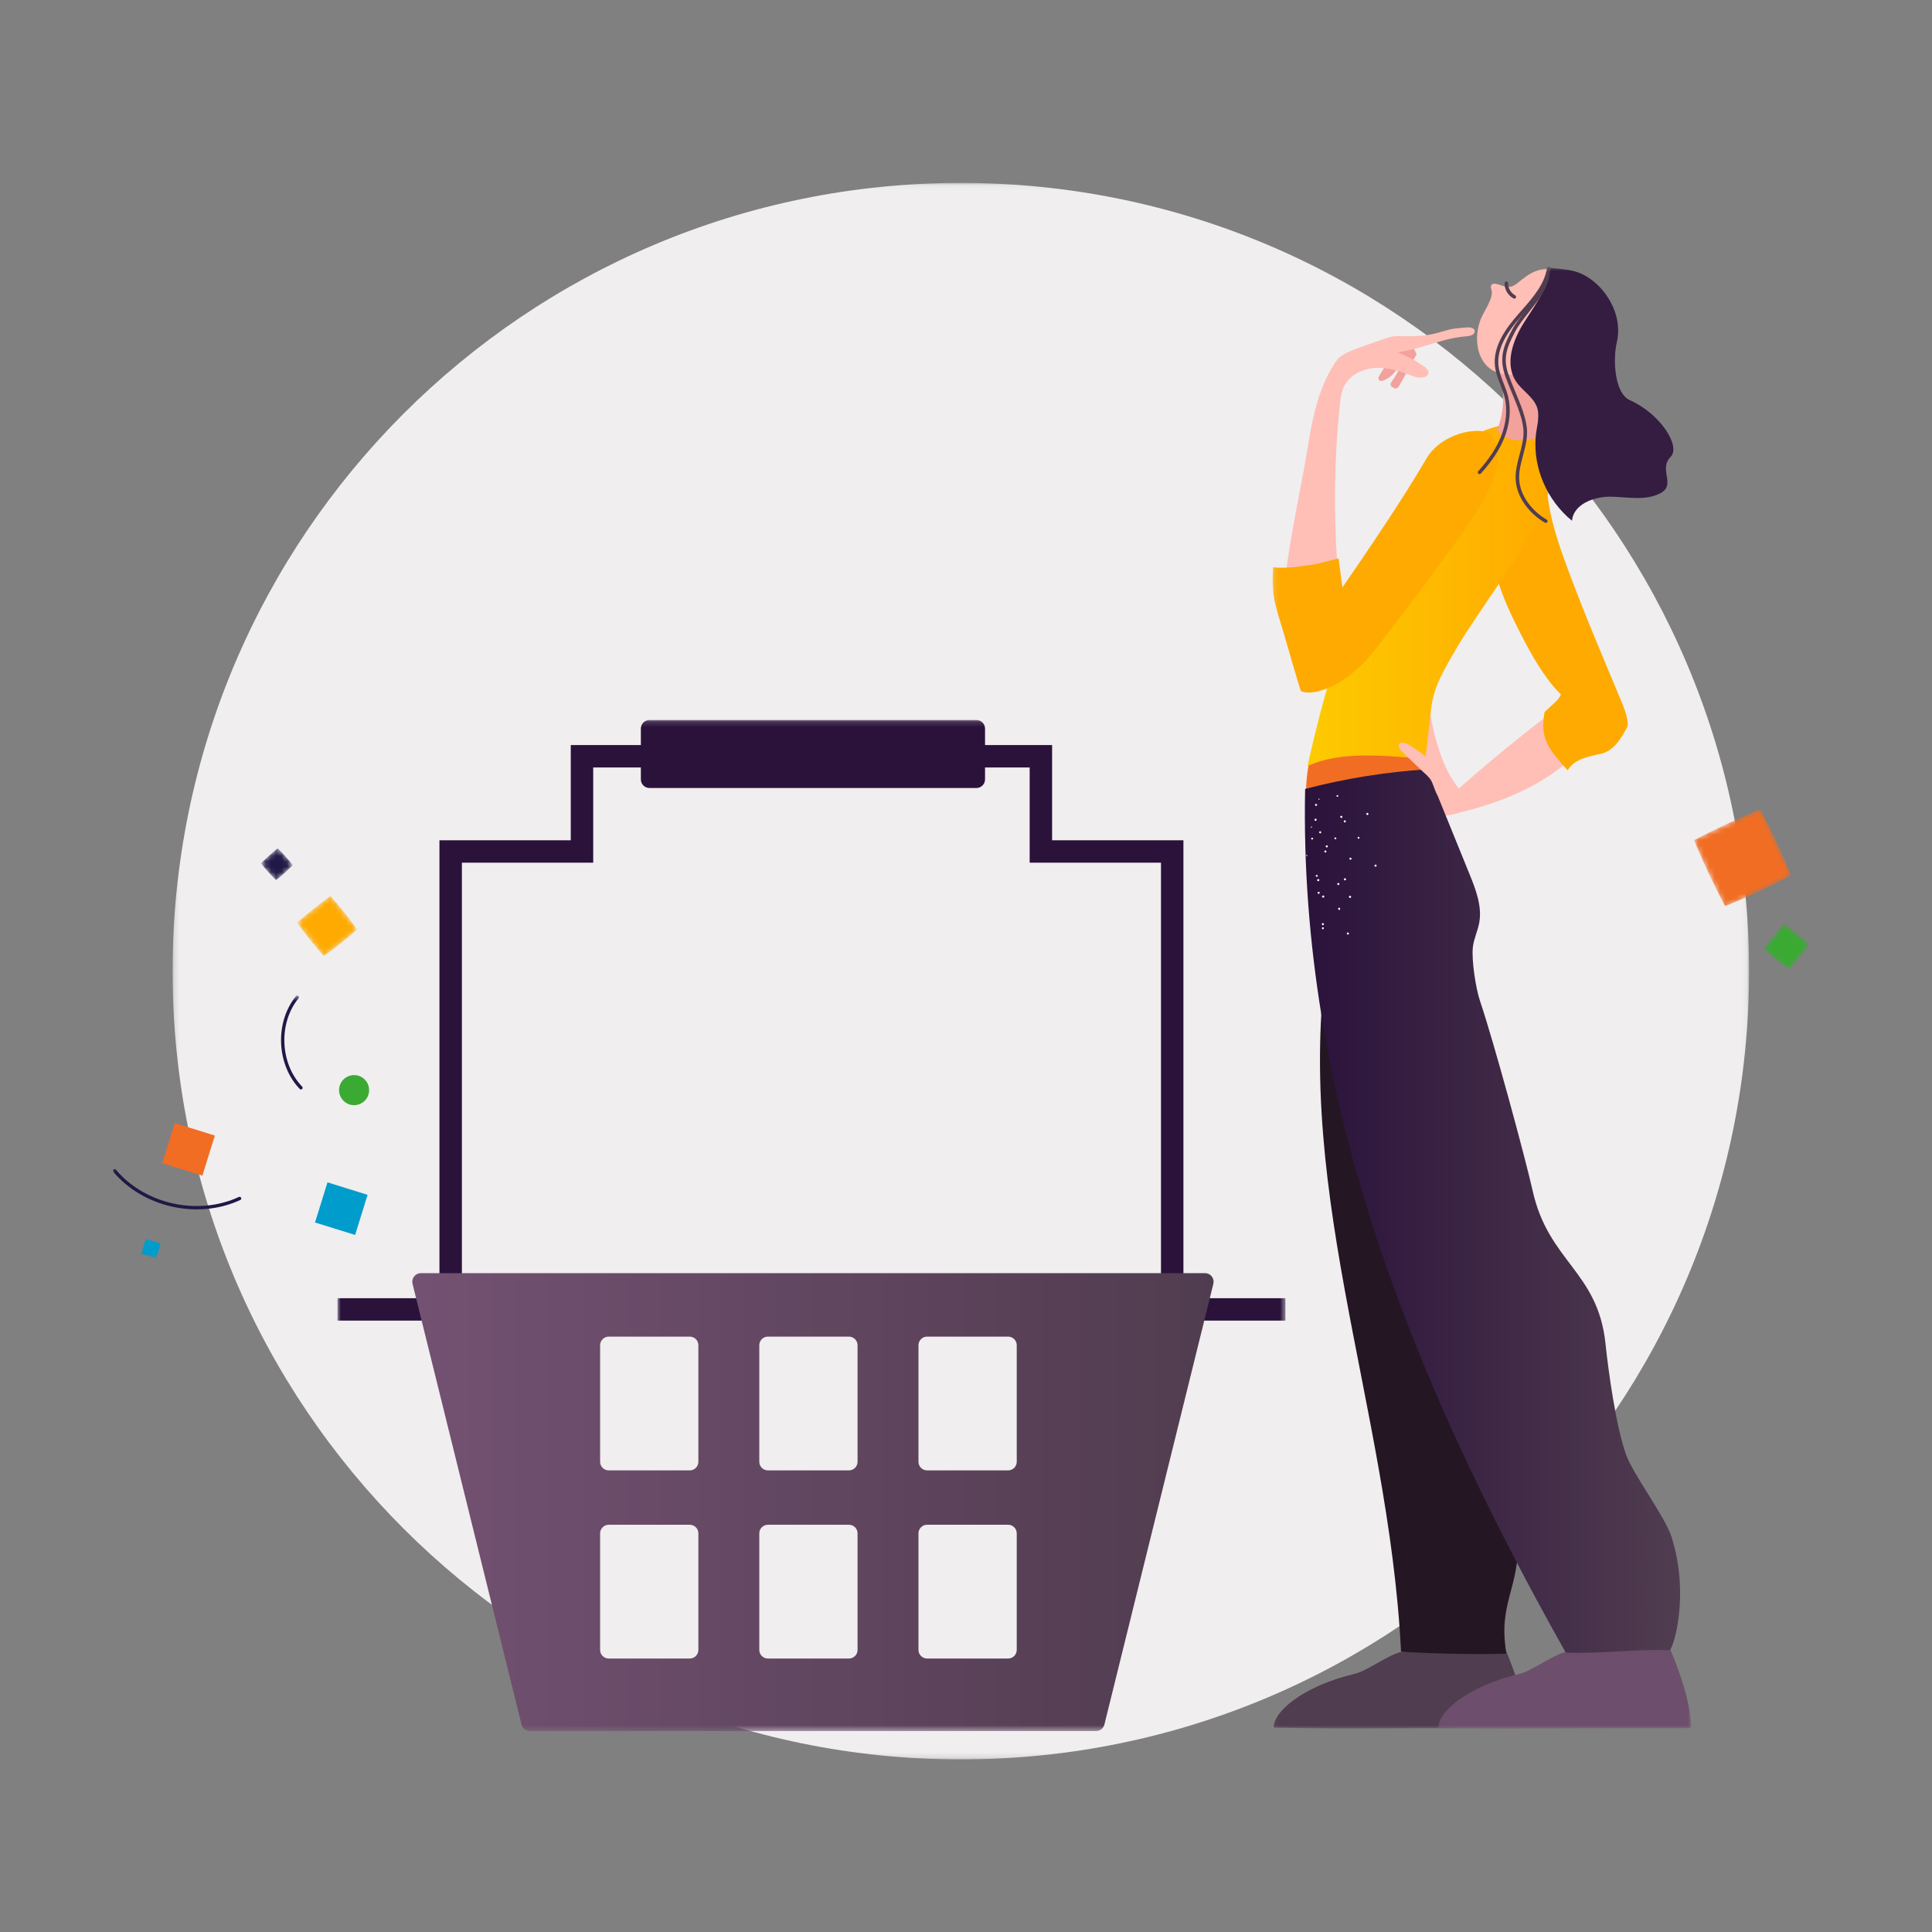
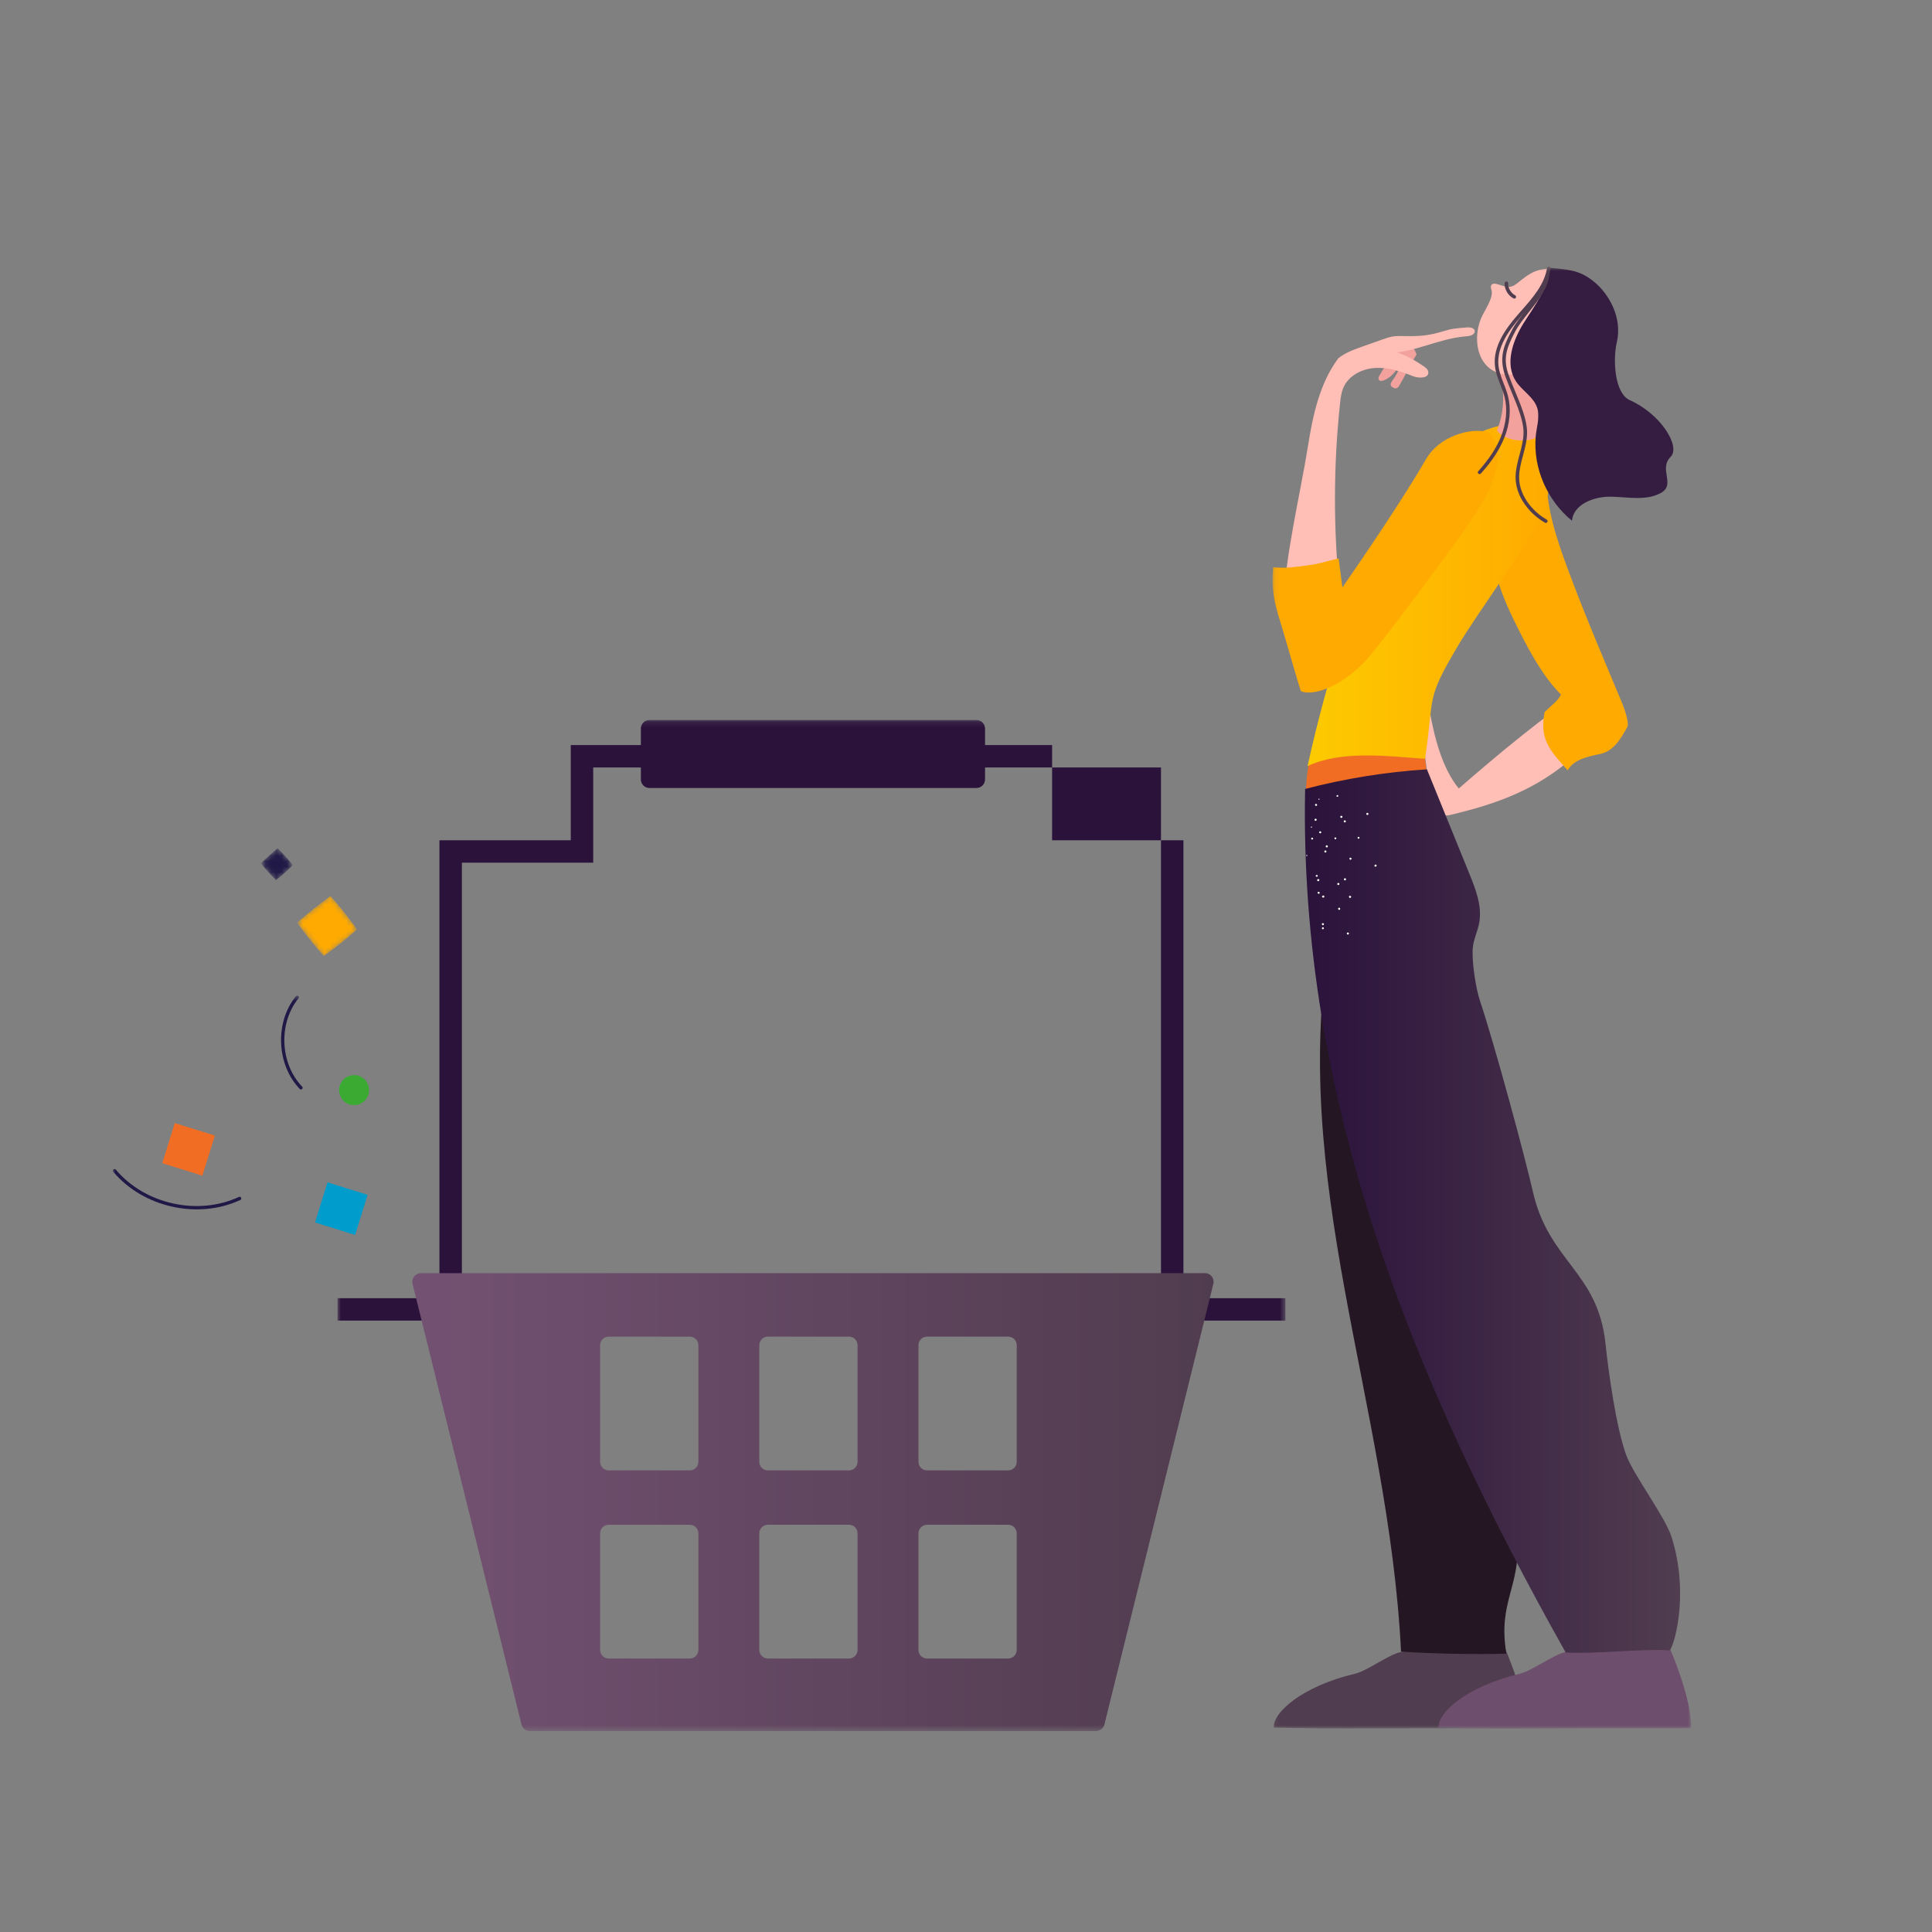
<svg xmlns="http://www.w3.org/2000/svg" width="360" height="360" viewBox="0 0 360 360" fill="none">
  <rect x="0" y="0" width="360" height="360" fill="#808080" stroke="none" />
  <mask id="mask0_1277_2203" style="mask-type:luminance" maskUnits="userSpaceOnUse" x="32" y="34" width="294" height="294">
-     <path d="M325.92 34.08H32.16V327.84H325.92V34.08Z" fill="white" />
-   </mask>
+     </mask>
  <g mask="url(#mask0_1277_2203)">
    <path d="M179.04 327.84C260.16 327.84 325.92 262.08 325.92 180.96C325.92 99.841 260.16 34.08 179.04 34.08C97.92 34.08 32.16 99.841 32.16 180.96C32.16 262.08 97.92 327.84 179.04 327.84Z" fill="#F0EEEF" />
  </g>
  <mask id="mask1_1277_2203" style="mask-type:luminance" maskUnits="userSpaceOnUse" x="237" y="49" width="79" height="274">
    <path d="M315.12 49.68H237.12V322.08H315.12V49.68Z" fill="white" />
  </mask>
  <g mask="url(#mask1_1277_2203)">
    <path d="M244.187 140.95C244.914 138.038 246.159 135.286 247.398 132.55C248.006 131.207 248.615 129.865 249.223 128.523C249.437 128.049 249.667 127.555 250.082 127.237C250.443 126.958 250.905 126.847 251.354 126.758C256.398 125.761 261.823 126.832 266.1 129.67C264.659 137.57 265.411 145.854 268.253 153.37C260.595 156.597 252.43 158.456 244.129 158.863C243.425 152.898 242.731 146.779 244.187 140.95Z" fill="#F16D23" />
    <path d="M261.066 307.824C265.669 306.949 280.506 307.33 280.506 307.33C280.506 307.33 284.453 316.185 284.407 322.016C277.542 322.025 270.676 322.034 263.811 322.044C252.273 322.059 249.544 322.167 237.361 321.92C237.102 319.199 242.564 314.203 252.523 311.87C254.724 311.354 258.844 308.246 261.066 307.824Z" fill="#503D4F" />
    <path d="M262.662 196.206C260.655 187.594 258.548 178.755 253.375 171.443C252.835 170.681 252.164 169.877 251.21 169.74C249.365 169.477 248.355 171.703 248.039 173.457C239.755 219.397 258.751 261.2 261.064 307.762C267.091 308.133 274.672 308.319 280.699 308.133C279.057 298.487 283.294 296.012 282.838 286.248C282.422 277.352 279.061 274.17 278.367 265.29C277.63 255.858 280.909 253.008 278.756 243.775C276.187 232.762 265.23 207.22 262.662 196.206Z" fill="#251624" />
    <path d="M262.96 64.131C263.368 64.73 263.702 65.375 263.956 66.054C262.652 68.156 261.878 69.998 260.575 72.1C260.084 72.658 259.522 72.196 259.299 72.03C258.944 71.766 259.215 71.217 259.481 70.865C260.125 70.011 260.631 69.06 260.979 68.049C260.623 68.165 260.429 68.533 260.233 68.849C259.68 69.738 258.869 70.437 257.908 70.853C257.594 70.989 257.171 71.068 256.957 70.803C256.73 70.521 256.933 70.112 257.131 69.81C258.159 68.245 259.018 66.577 259.693 64.832C259.744 64.7 259.797 64.564 259.899 64.467C260.15 64.229 260.554 64.331 260.895 64.4C261.61 64.544 262.353 64.472 263.027 64.193C263.193 64.701 262.659 63.689 262.96 64.131Z" fill="#F2A19C" />
    <path d="M249.698 75.153C248.455 86.832 248.436 98.609 249.641 110.292C246.811 110 241.999 112.311 239.167 112.586C239.466 103.519 242.283 92.152 243.709 83.192C244.625 77.437 245.861 71.505 249.339 66.812C251.078 67.337 252.786 66.075 254.503 65.484C258.147 64.228 262.118 66.062 265.286 68.249C265.674 68.517 266.091 68.845 266.149 69.311C266.295 70.5 264.406 70.543 263.288 70.095C261.035 69.191 258.652 68.412 256.227 68.562C253.801 68.712 251.313 69.976 250.337 72.186C249.927 73.117 249.806 74.143 249.698 75.153Z" fill="#FFBEB6" />
    <path d="M249.344 66.786C250.634 65.729 252.242 65.153 253.816 64.594C255.067 64.15 256.32 63.708 257.57 63.264C258.2 63.04 258.832 62.817 259.492 62.707C260.349 62.565 261.225 62.621 262.094 62.632C265.624 62.676 266.791 62.361 270.18 61.375C270.648 61.239 273.489 60.926 273.966 61.026C274.443 61.126 274.87 61.339 274.79 61.817C274.681 62.469 273.828 62.626 273.165 62.674C267.922 63.054 263.029 66.015 257.776 65.801C257.358 65.784 256.932 65.747 256.525 65.844C256.071 65.952 255.674 66.219 255.27 66.451C254.094 67.124 252.787 67.537 251.437 67.66C250.62 67.734 249.594 67.562 249.344 66.786ZM294.112 140.231C287.791 146.131 280.898 149.16 272.493 151.287C268.77 152.23 269.659 152.182 268.063 151.045C266.076 149.629 266.446 147.095 266.066 144.695C265.413 140.559 264.786 136.183 266.367 132.303C267.24 137.212 268.656 143.055 271.821 146.925C279.238 140.463 287.823 133.324 296.034 127.888L296.372 139.5C295.845 139.187 294.64 140.544 294.112 140.231Z" fill="#FFBEB6" />
    <path d="M291.779 307.824C296.382 306.949 311.219 307.33 311.219 307.33C311.219 307.33 315.166 316.185 315.119 322.016C308.254 322.025 301.389 322.034 294.524 322.044C282.986 322.059 280.257 322.167 268.074 321.92C267.814 319.199 273.277 314.203 283.236 311.87C285.438 311.354 289.558 308.246 291.779 307.824Z" fill="#6E4E6D" />
    <path d="M290.862 129.407C287.799 126.407 285.249 121.821 283.309 118.008C279.907 111.324 276.422 103.696 278.891 96.62C280.352 92.433 283.931 89.035 288.208 87.776C287.889 94.368 290.165 100.783 292.484 106.968C295.778 115.756 298.764 122.61 302.364 131.278C302.819 132.373 303.566 134.82 303.245 135.418C301.85 138.015 300.503 139.986 298.205 140.479C295.907 140.972 293.248 141.489 292.118 143.538C288.671 139.709 286.854 137.718 287.816 132.67C289.662 130.903 290.266 130.62 290.862 129.407Z" fill="#FFAA00" />
    <path d="M287.216 95.85C284.187 102.323 275.304 114.217 271.652 120.365C265.523 130.681 267.329 129.547 265.531 141.393C258.228 140.884 250.02 139.792 243.644 142.749C247.47 125.435 251.552 114.283 255.891 103.578C260.229 92.873 267.837 82.392 279.062 79.419C283.055 78.362 288.417 79.054 289.692 82.959C290.379 85.068 288.158 93.838 287.216 95.85Z" fill="url(#paint0_linear_1277_2203)" />
    <path d="M278.949 80.205C280.699 82.619 285.85 82.522 286.919 80.977C286.114 75.6 287.02 71.336 288.972 66.259C285.848 67.546 282.54 68.331 279.17 68.585C280.402 72.555 280.462 76.332 278.949 80.205Z" fill="#F2A19C" />
    <path d="M277.923 54.066C278.339 55.562 276.476 58.024 275.911 59.472C274.616 62.789 275.057 67.216 278.143 69.023C281.021 70.708 284.734 69.38 287.526 67.557C289.885 66.018 292.052 64.1 293.478 61.679C294.904 59.26 295.529 56.294 294.766 53.594C294.35 52.123 292.973 50.547 291.543 51.11C291.618 50.748 290.344 50.633 290.418 50.272C287.568 49.767 285.864 50.286 283.598 52.077C282.208 53.175 281.71 53.799 280.018 53.266C279.226 53.016 278.062 52.488 277.821 53.279C277.742 53.535 277.851 53.806 277.923 54.066Z" fill="#FFBEB6" />
    <path d="M297.438 52.858C294.586 50.324 292.481 50.258 288.673 49.892C288.558 53.741 285.92 56.974 283.882 60.249C281.845 63.525 280.36 67.868 282.496 71.081C283.665 72.841 285.781 73.98 286.434 75.987C286.991 77.7 286.313 79.537 286.159 81.331C285.649 87.243 288.297 93.263 292.91 97.03C293.209 93.926 297.032 92.5 300.17 92.552C303.309 92.603 306.676 93.368 309.434 91.878C312.353 90.3 308.971 87.464 311.307 85.117C313.192 83.223 309.531 77.177 303.679 74.555C300.807 73.269 300.532 66.925 301.252 63.878C302.397 59.033 299.635 54.809 297.438 52.858Z" fill="#341D40" />
    <path d="M275.777 186.508C274.994 184.189 274.179 178.921 274.445 176.498C274.612 174.97 275.324 173.545 275.617 172.034C276.22 168.912 274.995 165.76 273.791 162.8L265.886 143.352C258.222 143.844 250.622 145.069 243.191 147.009C242.016 204.696 263.156 257.064 291.737 307.911C296.456 308.269 306.342 307.166 311.061 307.523C311.663 307.568 314.986 297.595 311.485 286.433C310.287 282.612 304.328 274.798 302.983 271.021C301.124 265.805 299.736 255.819 299.157 250.337C297.737 236.892 288.538 235.115 285.592 221.897C284.28 216.009 278.404 194.277 275.777 186.508Z" fill="url(#paint1_linear_1277_2203)" />
    <path d="M288.034 97.434C287.976 97.434 287.918 97.418 287.868 97.389C286.599 96.654 285.477 95.692 284.558 94.552C283.294 92.988 282.559 91.25 282.43 89.524C282.307 87.87 282.739 86.253 283.158 84.689C283.531 83.294 283.918 81.852 283.887 80.424C283.842 78.288 282.741 75.642 281.676 73.081C281.266 72.096 280.879 71.166 280.549 70.263C279.225 66.641 280.18 64.399 281.79 61.392C282.422 60.211 283.369 59.016 284.373 57.748C286.053 55.627 287.79 53.435 288.018 51.273C288.022 51.23 288.034 51.188 288.055 51.15C288.075 51.112 288.103 51.078 288.137 51.051C288.171 51.023 288.21 51.003 288.252 50.992C288.293 50.98 288.337 50.976 288.38 50.981C288.562 50.999 288.693 51.161 288.674 51.342C288.427 53.692 286.63 55.961 284.892 58.155C283.907 59.399 282.977 60.573 282.373 61.7C280.592 65.029 280.031 66.923 281.17 70.039C281.496 70.929 281.879 71.853 282.286 72.831C283.374 75.447 284.5 78.152 284.547 80.41C284.58 81.932 284.181 83.419 283.796 84.858C283.373 86.439 282.973 87.932 283.088 89.476C283.239 91.487 284.25 93.124 285.073 94.142C285.942 95.219 287.003 96.128 288.202 96.823C288.265 96.859 288.314 96.915 288.342 96.982C288.369 97.049 288.374 97.123 288.355 97.193C288.336 97.263 288.294 97.324 288.236 97.368C288.178 97.412 288.107 97.435 288.034 97.434ZM282.169 55.644C282.112 55.644 282.056 55.629 282.007 55.602C280.783 54.918 280.299 53.648 280.369 52.757C280.382 52.577 280.54 52.428 280.724 52.456C280.767 52.459 280.809 52.471 280.848 52.49C280.886 52.509 280.921 52.536 280.949 52.569C280.977 52.602 280.999 52.64 281.012 52.681C281.026 52.722 281.031 52.765 281.028 52.808C280.983 53.383 281.293 54.45 282.331 55.03C282.396 55.065 282.446 55.12 282.475 55.188C282.504 55.255 282.51 55.33 282.491 55.401C282.472 55.471 282.431 55.534 282.372 55.578C282.314 55.622 282.242 55.645 282.169 55.644Z" fill="#513D50" />
-     <path d="M267.707 143.283C267.016 142.692 266.509 141.921 265.882 141.262C265.034 140.371 263.983 139.701 262.943 139.041C262.504 138.764 262.053 138.48 261.543 138.384C261.284 138.335 260.989 138.346 260.793 138.521C260.352 138.916 260.785 139.623 261.213 140.032L264.836 143.507C265.592 144.232 266.203 144.639 266.737 145.538C267.12 146.183 267.357 147.291 267.726 147.945C268.005 148.44 268.541 148.851 269.058 149.092C269.574 149.334 271.034 148.835 271.386 148.388C270.652 147.117 270.207 145.832 269.322 144.66C268.895 144.094 268.247 143.745 267.707 143.283Z" fill="#FFBEB6" />
    <path d="M279.037 84.01C278.917 82.901 278.067 80.757 276.98 80.48C273.89 79.697 268.201 81.296 265.762 85.495C261.334 93.12 254.197 103.591 250.136 109.459C249.817 107.065 249.424 104.049 249.424 104.049C249.424 104.049 245.561 105.05 245.15 105.112C242.229 105.557 239.722 105.977 237.227 105.701C236.812 110.52 237.643 112.86 239.029 117.404C239.753 119.776 241.879 127.321 242.401 128.772C244.157 129.658 249.46 128.572 254.732 122.825C257.246 120.083 270.69 101.997 273.054 98.495C275.418 94.994 279.597 89.211 279.037 84.01Z" fill="#FFAA00" />
    <path d="M275.699 88.344C275.635 88.345 275.573 88.327 275.519 88.293C275.465 88.259 275.423 88.21 275.397 88.151C275.37 88.093 275.362 88.029 275.372 87.966C275.382 87.903 275.41 87.845 275.453 87.798C277.445 85.584 278.825 83.488 279.671 81.39C280.69 78.86 280.929 76.216 280.345 73.942C280.15 73.184 279.856 72.428 279.573 71.698C279.149 70.606 278.71 69.476 278.569 68.277C278.13 64.552 280.611 61.174 282.821 58.648L283.405 57.983C285.545 55.558 287.76 53.05 288.271 49.956C288.277 49.913 288.292 49.872 288.315 49.835C288.338 49.798 288.368 49.766 288.403 49.74C288.439 49.715 288.479 49.697 288.521 49.688C288.564 49.678 288.608 49.678 288.65 49.685C288.83 49.715 288.952 49.884 288.923 50.062C288.381 53.343 286.104 55.922 283.902 58.417L283.32 59.079C281.199 61.503 278.817 64.73 279.225 68.201C279.357 69.317 279.761 70.358 280.189 71.461C280.48 72.21 280.781 72.983 280.986 73.779C281.605 76.186 281.356 78.975 280.285 81.632C279.41 83.802 277.991 85.961 275.946 88.233C275.915 88.268 275.877 88.296 275.834 88.315C275.792 88.334 275.746 88.344 275.699 88.344Z" fill="#513D50" />
    <path d="M243.584 159.482C243.631 159.428 243.628 159.378 243.573 159.331C243.519 159.284 243.468 159.288 243.422 159.342C243.375 159.396 243.378 159.446 243.433 159.493C243.487 159.539 243.534 159.486 243.584 159.482ZM245.793 149.008C245.844 149.005 245.89 148.951 245.888 148.901C245.884 148.85 245.829 148.804 245.779 148.806C245.728 148.81 245.682 148.864 245.684 148.914C245.641 149.019 245.746 149.062 245.793 149.008ZM244.33 154.219C244.381 154.216 244.431 154.212 244.479 154.158C244.476 154.108 244.471 154.058 244.417 154.011C244.366 154.014 244.316 154.018 244.269 154.072C244.226 154.176 244.28 154.223 244.33 154.219ZM256.253 161.477C256.358 161.52 256.455 161.463 256.5 161.359C256.543 161.256 256.485 161.158 256.381 161.114C256.275 161.071 256.178 161.128 256.134 161.232C256.039 161.34 256.151 161.483 256.253 161.477ZM251.578 160.186C251.684 160.229 251.781 160.172 251.825 160.068C251.869 159.964 251.811 159.867 251.706 159.823C251.601 159.78 251.504 159.837 251.46 159.941C251.416 160.046 251.473 160.143 251.578 160.186ZM246.9 158.844C247.005 158.887 247.102 158.83 247.147 158.727C247.19 158.623 247.132 158.526 247.028 158.481C246.922 158.438 246.825 158.496 246.781 158.599C246.737 158.704 246.795 158.801 246.9 158.844ZM249.692 169.474C249.714 169.426 249.723 169.373 249.72 169.32C249.716 169.267 249.699 169.216 249.671 169.172C249.622 169.15 249.569 169.141 249.516 169.144C249.463 169.148 249.412 169.164 249.367 169.192C249.323 169.296 249.33 169.397 249.384 169.443C249.497 169.588 249.598 169.582 249.692 169.474ZM245.866 166.505C245.888 166.456 245.897 166.404 245.894 166.351C245.89 166.298 245.873 166.247 245.845 166.202C245.797 166.181 245.743 166.172 245.69 166.175C245.637 166.179 245.586 166.195 245.541 166.223C245.497 166.327 245.504 166.428 245.558 166.474C245.667 166.57 245.819 166.558 245.866 166.505ZM254.805 151.866C254.906 151.858 255.001 151.751 254.994 151.651C254.986 151.551 254.878 151.456 254.776 151.464C254.676 151.472 254.581 151.579 254.588 151.679C254.595 151.78 254.704 151.874 254.805 151.866ZM249.956 152.409C250.057 152.401 250.152 152.294 250.144 152.193C250.136 152.093 250.028 151.999 249.927 152.007C249.826 152.014 249.731 152.121 249.739 152.222C249.746 152.322 249.854 152.416 249.956 152.409ZM245.156 152.947C245.257 152.94 245.352 152.832 245.344 152.732C245.337 152.632 245.229 152.538 245.127 152.545C245.026 152.553 244.932 152.66 244.939 152.761C244.951 152.911 245.055 152.955 245.156 152.947ZM246.638 173.077C246.685 173.023 246.726 172.869 246.621 172.826C246.567 172.78 246.411 172.739 246.368 172.843C246.321 172.897 246.281 173.052 246.386 173.095C246.444 173.192 246.545 173.185 246.638 173.077ZM253.134 156.283C253.235 156.275 253.333 156.218 253.326 156.117C253.318 156.017 253.264 155.969 253.159 155.926C253.058 155.934 252.961 155.991 252.967 156.092C252.975 156.193 253.033 156.29 253.134 156.283ZM248.813 156.384C248.914 156.376 249.012 156.32 249.005 156.218C248.997 156.118 248.943 156.071 248.838 156.028C248.737 156.035 248.64 156.092 248.646 156.193C248.654 156.294 248.711 156.391 248.813 156.384ZM244.488 156.435C244.589 156.427 244.687 156.37 244.68 156.269C244.672 156.169 244.618 156.121 244.513 156.078C244.412 156.086 244.315 156.143 244.321 156.244C244.333 156.394 244.387 156.441 244.488 156.435ZM249.315 164.898C249.421 164.941 249.518 164.883 249.562 164.78C249.606 164.676 249.548 164.579 249.443 164.535C249.338 164.492 249.241 164.549 249.196 164.652C249.153 164.756 249.214 164.904 249.315 164.898ZM245.286 163.359C245.391 163.402 245.488 163.344 245.536 163.29C245.58 163.186 245.522 163.089 245.417 163.045C245.312 163.002 245.215 163.059 245.17 163.163C245.123 163.218 245.181 163.315 245.286 163.359ZM249.267 148.461C249.365 148.403 249.412 148.349 249.355 148.252C249.296 148.155 249.192 148.112 249.145 148.166C249.047 148.223 249.003 148.327 249.061 148.424C249.127 148.451 249.197 148.463 249.267 148.461ZM245.314 150.155C245.412 150.098 245.456 149.993 245.398 149.897C245.34 149.8 245.235 149.756 245.138 149.814C245.04 149.872 244.996 149.976 245.05 150.023C245.112 150.169 245.217 150.212 245.314 150.155ZM251.092 174.13C251.198 174.173 251.295 174.116 251.339 174.013C251.383 173.909 251.325 173.812 251.22 173.767C251.115 173.724 251.018 173.782 250.974 173.885C250.93 173.99 250.988 174.087 251.092 174.13ZM246.436 172.383C246.542 172.426 246.639 172.368 246.683 172.265C246.727 172.161 246.669 172.064 246.564 172.02C246.459 171.977 246.362 172.034 246.318 172.137C246.271 172.192 246.332 172.34 246.436 172.383ZM250.676 153.218C250.773 153.16 250.817 153.056 250.759 152.96C250.701 152.863 250.597 152.819 250.499 152.877C250.401 152.935 250.358 153.039 250.416 153.135C250.422 153.236 250.578 153.276 250.676 153.218ZM246.085 155.26C246.183 155.202 246.226 155.098 246.169 155.002C246.11 154.905 246.006 154.861 245.908 154.919C245.811 154.977 245.767 155.081 245.825 155.177C245.879 155.224 245.988 155.317 246.085 155.26ZM250.63 164.046C250.731 164.038 250.826 163.931 250.819 163.831C250.811 163.731 250.703 163.636 250.602 163.644C250.501 163.652 250.406 163.759 250.413 163.859C250.42 163.959 250.529 164.053 250.63 164.046ZM245.65 164.193C245.751 164.186 245.846 164.078 245.839 163.978C245.831 163.878 245.723 163.783 245.622 163.791C245.521 163.799 245.426 163.906 245.433 164.006C245.44 164.107 245.499 164.203 245.65 164.193ZM251.576 167.319C251.677 167.311 251.772 167.204 251.764 167.103C251.757 167.003 251.649 166.909 251.547 166.917C251.446 166.924 251.349 166.981 251.359 167.132C251.366 167.232 251.474 167.325 251.576 167.319ZM246.582 167.264C246.683 167.257 246.778 167.149 246.77 167.049C246.763 166.949 246.706 166.852 246.553 166.862C246.452 166.87 246.357 166.977 246.314 167.082C246.373 167.178 246.481 167.271 246.582 167.264ZM247.291 157.907C247.336 157.88 247.372 157.841 247.396 157.795C247.42 157.748 247.43 157.696 247.425 157.644C247.398 157.599 247.359 157.563 247.312 157.54C247.266 157.516 247.213 157.506 247.161 157.511C247.117 157.537 247.08 157.576 247.056 157.623C247.033 157.669 247.023 157.721 247.027 157.773C247.035 157.875 247.19 157.914 247.291 157.907Z" fill="white" />
  </g>
  <mask id="mask2_1277_2203" style="mask-type:luminance" maskUnits="userSpaceOnUse" x="62" y="134" width="178" height="189">
    <path d="M239.52 134.16H62.88V322.56H239.52V134.16Z" fill="white" />
  </mask>
  <g mask="url(#mask2_1277_2203)">
-     <path d="M239.52 246.076H216.334V160.748H191.864V143.006H147.543V138.832H196.043V156.574H220.513V241.903H239.52V246.076Z" fill="#2A123B" />
+     <path d="M239.52 246.076H216.334V160.748V143.006H147.543V138.832H196.043V156.574H220.513V241.903H239.52V246.076Z" fill="#2A123B" />
    <path d="M86.066 246.076H62.88V241.903H81.885V156.574H106.356V138.832H154.857V143.006H110.536V160.748H86.066V246.076Z" fill="#2A123B" />
    <path d="M76.872 239.218L97.175 321.341C97.261 321.689 97.462 321.998 97.744 322.219C98.027 322.44 98.376 322.56 98.735 322.56H204.229C204.967 322.56 205.611 322.057 205.788 321.341L226.091 239.218C226.15 238.982 226.153 238.736 226.102 238.498C226.051 238.26 225.946 238.037 225.796 237.845C225.646 237.654 225.454 237.499 225.235 237.393C225.016 237.286 224.776 237.231 224.532 237.231H78.431C78.188 237.231 77.947 237.286 77.728 237.393C77.509 237.499 77.317 237.654 77.167 237.845C77.017 238.037 76.912 238.26 76.861 238.498C76.81 238.736 76.814 238.982 76.872 239.218ZM128.525 309.043H113.428C113.002 309.043 112.593 308.874 112.292 308.573C111.991 308.272 111.822 307.864 111.822 307.439V285.718C111.822 285.293 111.991 284.885 112.292 284.584C112.593 284.283 113.002 284.114 113.428 284.114H128.526C128.952 284.114 129.36 284.283 129.661 284.584C129.962 284.885 130.132 285.293 130.132 285.718V307.439C130.131 307.864 129.962 308.272 129.66 308.573C129.359 308.873 128.951 309.042 128.525 309.043ZM128.525 273.987H113.428C113.002 273.987 112.593 273.818 112.292 273.518C111.991 273.217 111.822 272.809 111.822 272.384V250.663C111.822 250.237 111.991 249.829 112.292 249.529C112.593 249.228 113.002 249.059 113.428 249.059H128.526C128.952 249.059 129.36 249.228 129.661 249.529C129.962 249.829 130.132 250.237 130.132 250.663V272.384C130.131 272.809 129.962 273.217 129.66 273.517C129.359 273.818 128.951 273.987 128.525 273.987ZM158.186 309.043H143.089C142.663 309.043 142.255 308.874 141.953 308.573C141.652 308.272 141.483 307.864 141.483 307.439V285.718C141.483 285.293 141.652 284.885 141.953 284.584C142.255 284.283 142.663 284.114 143.089 284.114H158.187C158.613 284.114 159.021 284.283 159.322 284.584C159.623 284.885 159.793 285.293 159.793 285.718V307.439C159.792 307.864 159.623 308.272 159.322 308.573C159.02 308.873 158.612 309.042 158.186 309.043ZM158.186 273.987H143.089C142.663 273.987 142.255 273.818 141.953 273.518C141.652 273.217 141.483 272.809 141.483 272.384V250.663C141.483 250.237 141.652 249.829 141.953 249.529C142.255 249.228 142.663 249.059 143.089 249.059H158.187C158.613 249.059 159.021 249.228 159.322 249.529C159.623 249.829 159.793 250.237 159.793 250.663V272.384C159.792 272.809 159.623 273.217 159.322 273.517C159.02 273.818 158.612 273.987 158.186 273.987ZM187.848 309.043H172.75C172.324 309.043 171.916 308.874 171.614 308.573C171.313 308.272 171.144 307.864 171.144 307.439V285.718C171.144 285.293 171.313 284.885 171.614 284.584C171.916 284.283 172.324 284.114 172.75 284.114H187.848C188.274 284.114 188.682 284.283 188.983 284.584C189.284 284.885 189.454 285.293 189.454 285.718V307.439C189.454 307.864 189.284 308.272 188.983 308.573C188.682 308.874 188.274 309.043 187.848 309.043ZM187.848 273.987H172.75C172.324 273.987 171.916 273.818 171.614 273.518C171.313 273.217 171.144 272.809 171.144 272.384V250.663C171.144 250.237 171.313 249.829 171.614 249.529C171.916 249.228 172.324 249.059 172.75 249.059H187.848C188.274 249.059 188.682 249.228 188.983 249.529C189.284 249.829 189.454 250.237 189.454 250.663V272.384C189.454 272.809 189.284 273.217 188.983 273.518C188.682 273.818 188.274 273.987 187.848 273.987Z" fill="url(#paint2_linear_1277_2203)" />
    <path d="M181.941 146.833H121.022C120.596 146.833 120.187 146.664 119.886 146.363C119.585 146.062 119.416 145.654 119.416 145.229V135.763C119.416 135.338 119.585 134.93 119.886 134.63C120.187 134.329 120.596 134.16 121.022 134.16H181.941C182.367 134.16 182.775 134.329 183.076 134.63C183.378 134.93 183.547 135.338 183.547 135.763V145.229C183.547 145.654 183.378 146.062 183.076 146.363C182.775 146.664 182.367 146.833 181.941 146.833Z" fill="#2A123B" />
  </g>
  <mask id="mask3_1277_2203" style="mask-type:luminance" maskUnits="userSpaceOnUse" x="20" y="185" width="50" height="50">
    <path d="M20.88 185.52V234.48H69.84V185.52H20.88Z" fill="white" />
  </mask>
  <g mask="url(#mask3_1277_2203)">
    <path d="M68.78 203.129C68.78 201.582 67.527 200.329 65.98 200.329C64.434 200.329 63.18 201.582 63.18 203.129C63.18 204.675 64.434 205.929 65.98 205.929C67.527 205.929 68.78 204.675 68.78 203.129Z" fill="#3AAA33" />
-     <path d="M27.188 230.881L29.933 231.734L29.08 234.48L26.335 233.626L27.188 230.881Z" fill="#009CCC" />
    <path d="M32.559 209.269L40.034 211.593L37.71 219.068L30.236 216.744L32.559 209.269Z" fill="#F16D23" />
    <path d="M61.022 220.315L68.496 222.639L66.173 230.114L58.698 227.79L61.022 220.315Z" fill="#009CCC" />
    <path d="M44.959 223.316C44.959 223.376 44.943 223.434 44.911 223.484C44.879 223.534 44.833 223.574 44.779 223.599C36.884 227.264 26.705 225.003 21.103 218.342C21.053 218.279 21.03 218.198 21.038 218.118C21.046 218.038 21.086 217.964 21.148 217.912C21.209 217.86 21.289 217.834 21.369 217.839C21.45 217.845 21.525 217.882 21.579 217.942C27.007 224.395 36.869 226.584 44.518 223.034C44.593 222.999 44.678 222.996 44.755 223.024C44.833 223.052 44.896 223.11 44.931 223.185C44.95 223.226 44.959 223.271 44.959 223.316ZM56.391 202.697C56.391 202.759 56.373 202.819 56.338 202.871C56.303 202.922 56.254 202.962 56.197 202.985C56.139 203.008 56.076 203.014 56.015 203.001C55.955 202.988 55.899 202.957 55.856 202.912C51.509 198.403 51.178 190.49 55.136 185.635C55.245 185.501 55.44 185.481 55.573 185.59C55.605 185.616 55.631 185.648 55.651 185.684C55.67 185.72 55.682 185.759 55.686 185.8C55.69 185.84 55.687 185.881 55.675 185.921C55.663 185.96 55.644 185.996 55.618 186.028C51.849 190.653 52.164 198.187 56.305 202.481C56.362 202.541 56.391 202.619 56.391 202.697Z" fill="#201846" />
  </g>
  <mask id="mask4_1277_2203" style="mask-type:luminance" maskUnits="userSpaceOnUse" x="55" y="166" width="12" height="13">
    <path d="M61.605 166.826L55.226 171.915L60.315 178.294L66.694 173.205L61.605 166.826Z" fill="white" />
  </mask>
  <g mask="url(#mask4_1277_2203)">
    <path d="M66.534 173.179C64.525 174.987 62.452 176.64 60.315 178.14C58.463 176.009 56.78 173.928 55.354 171.922C57.355 170.18 59.43 168.525 61.573 166.961C63.293 168.875 64.942 170.959 66.534 173.179Z" fill="#FFAA00" />
  </g>
  <mask id="mask5_1277_2203" style="mask-type:luminance" maskUnits="userSpaceOnUse" x="315" y="150" width="19" height="20">
    <path d="M328.071 150.585L315.465 156.488L321.368 169.095L333.975 163.191L328.071 150.585Z" fill="white" />
  </mask>
  <g mask="url(#mask5_1277_2203)">
-     <path d="M333.719 163.085C329.669 165.284 325.572 167.201 321.43 168.84C319.205 164.568 317.242 160.446 315.675 156.551C319.688 154.458 323.788 152.538 327.965 150.796C330.056 154.655 331.962 158.768 333.719 163.085Z" fill="#F16D23" />
-   </g>
+     </g>
  <mask id="mask6_1277_2203" style="mask-type:luminance" maskUnits="userSpaceOnUse" x="48" y="157" width="7" height="8">
    <path d="M51.761 157.989L48.55 160.878L51.438 164.09L54.65 161.201L51.761 157.989Z" fill="white" />
  </mask>
  <g mask="url(#mask6_1277_2203)">
    <path d="M54.565 161.193C53.56 162.211 52.516 163.149 51.434 164.009C50.388 162.941 49.433 161.894 48.617 160.878C49.62 159.895 50.665 158.955 51.748 158.062C52.717 159.02 53.654 160.069 54.565 161.193Z" fill="#201846" />
  </g>
  <mask id="mask7_1277_2203" style="mask-type:luminance" maskUnits="userSpaceOnUse" x="328" y="172" width="10" height="9">
    <path d="M332.436 172.01L328.49 176.844L333.324 180.79L337.27 175.956L332.436 172.01Z" fill="white" />
  </mask>
  <g mask="url(#mask7_1277_2203)">
-     <path d="M337.146 175.963C335.937 177.638 334.654 179.208 333.299 180.675C331.571 179.382 329.977 178.098 328.587 176.828C329.801 175.203 331.085 173.631 332.434 172.116C334.028 173.269 335.597 174.56 337.146 175.963Z" fill="#3AAA33" />
-   </g>
+     </g>
  <defs>
    <linearGradient id="paint0_linear_1277_2203" x1="243.644" y1="110.861" x2="289.821" y2="110.861" gradientUnits="userSpaceOnUse">
      <stop stop-color="#FDCA00" />
      <stop offset="1" stop-color="#FFAA00" />
    </linearGradient>
    <linearGradient id="paint1_linear_1277_2203" x1="243.145" y1="225.667" x2="313.065" y2="225.667" gradientUnits="userSpaceOnUse">
      <stop stop-color="#2A123B" />
      <stop offset="1" stop-color="#513D50" />
    </linearGradient>
    <linearGradient id="paint2_linear_1277_2203" x1="76.825" y1="279.895" x2="226.138" y2="279.895" gradientUnits="userSpaceOnUse">
      <stop stop-color="#735172" />
      <stop offset="1" stop-color="#503C4F" />
    </linearGradient>
  </defs>
</svg>